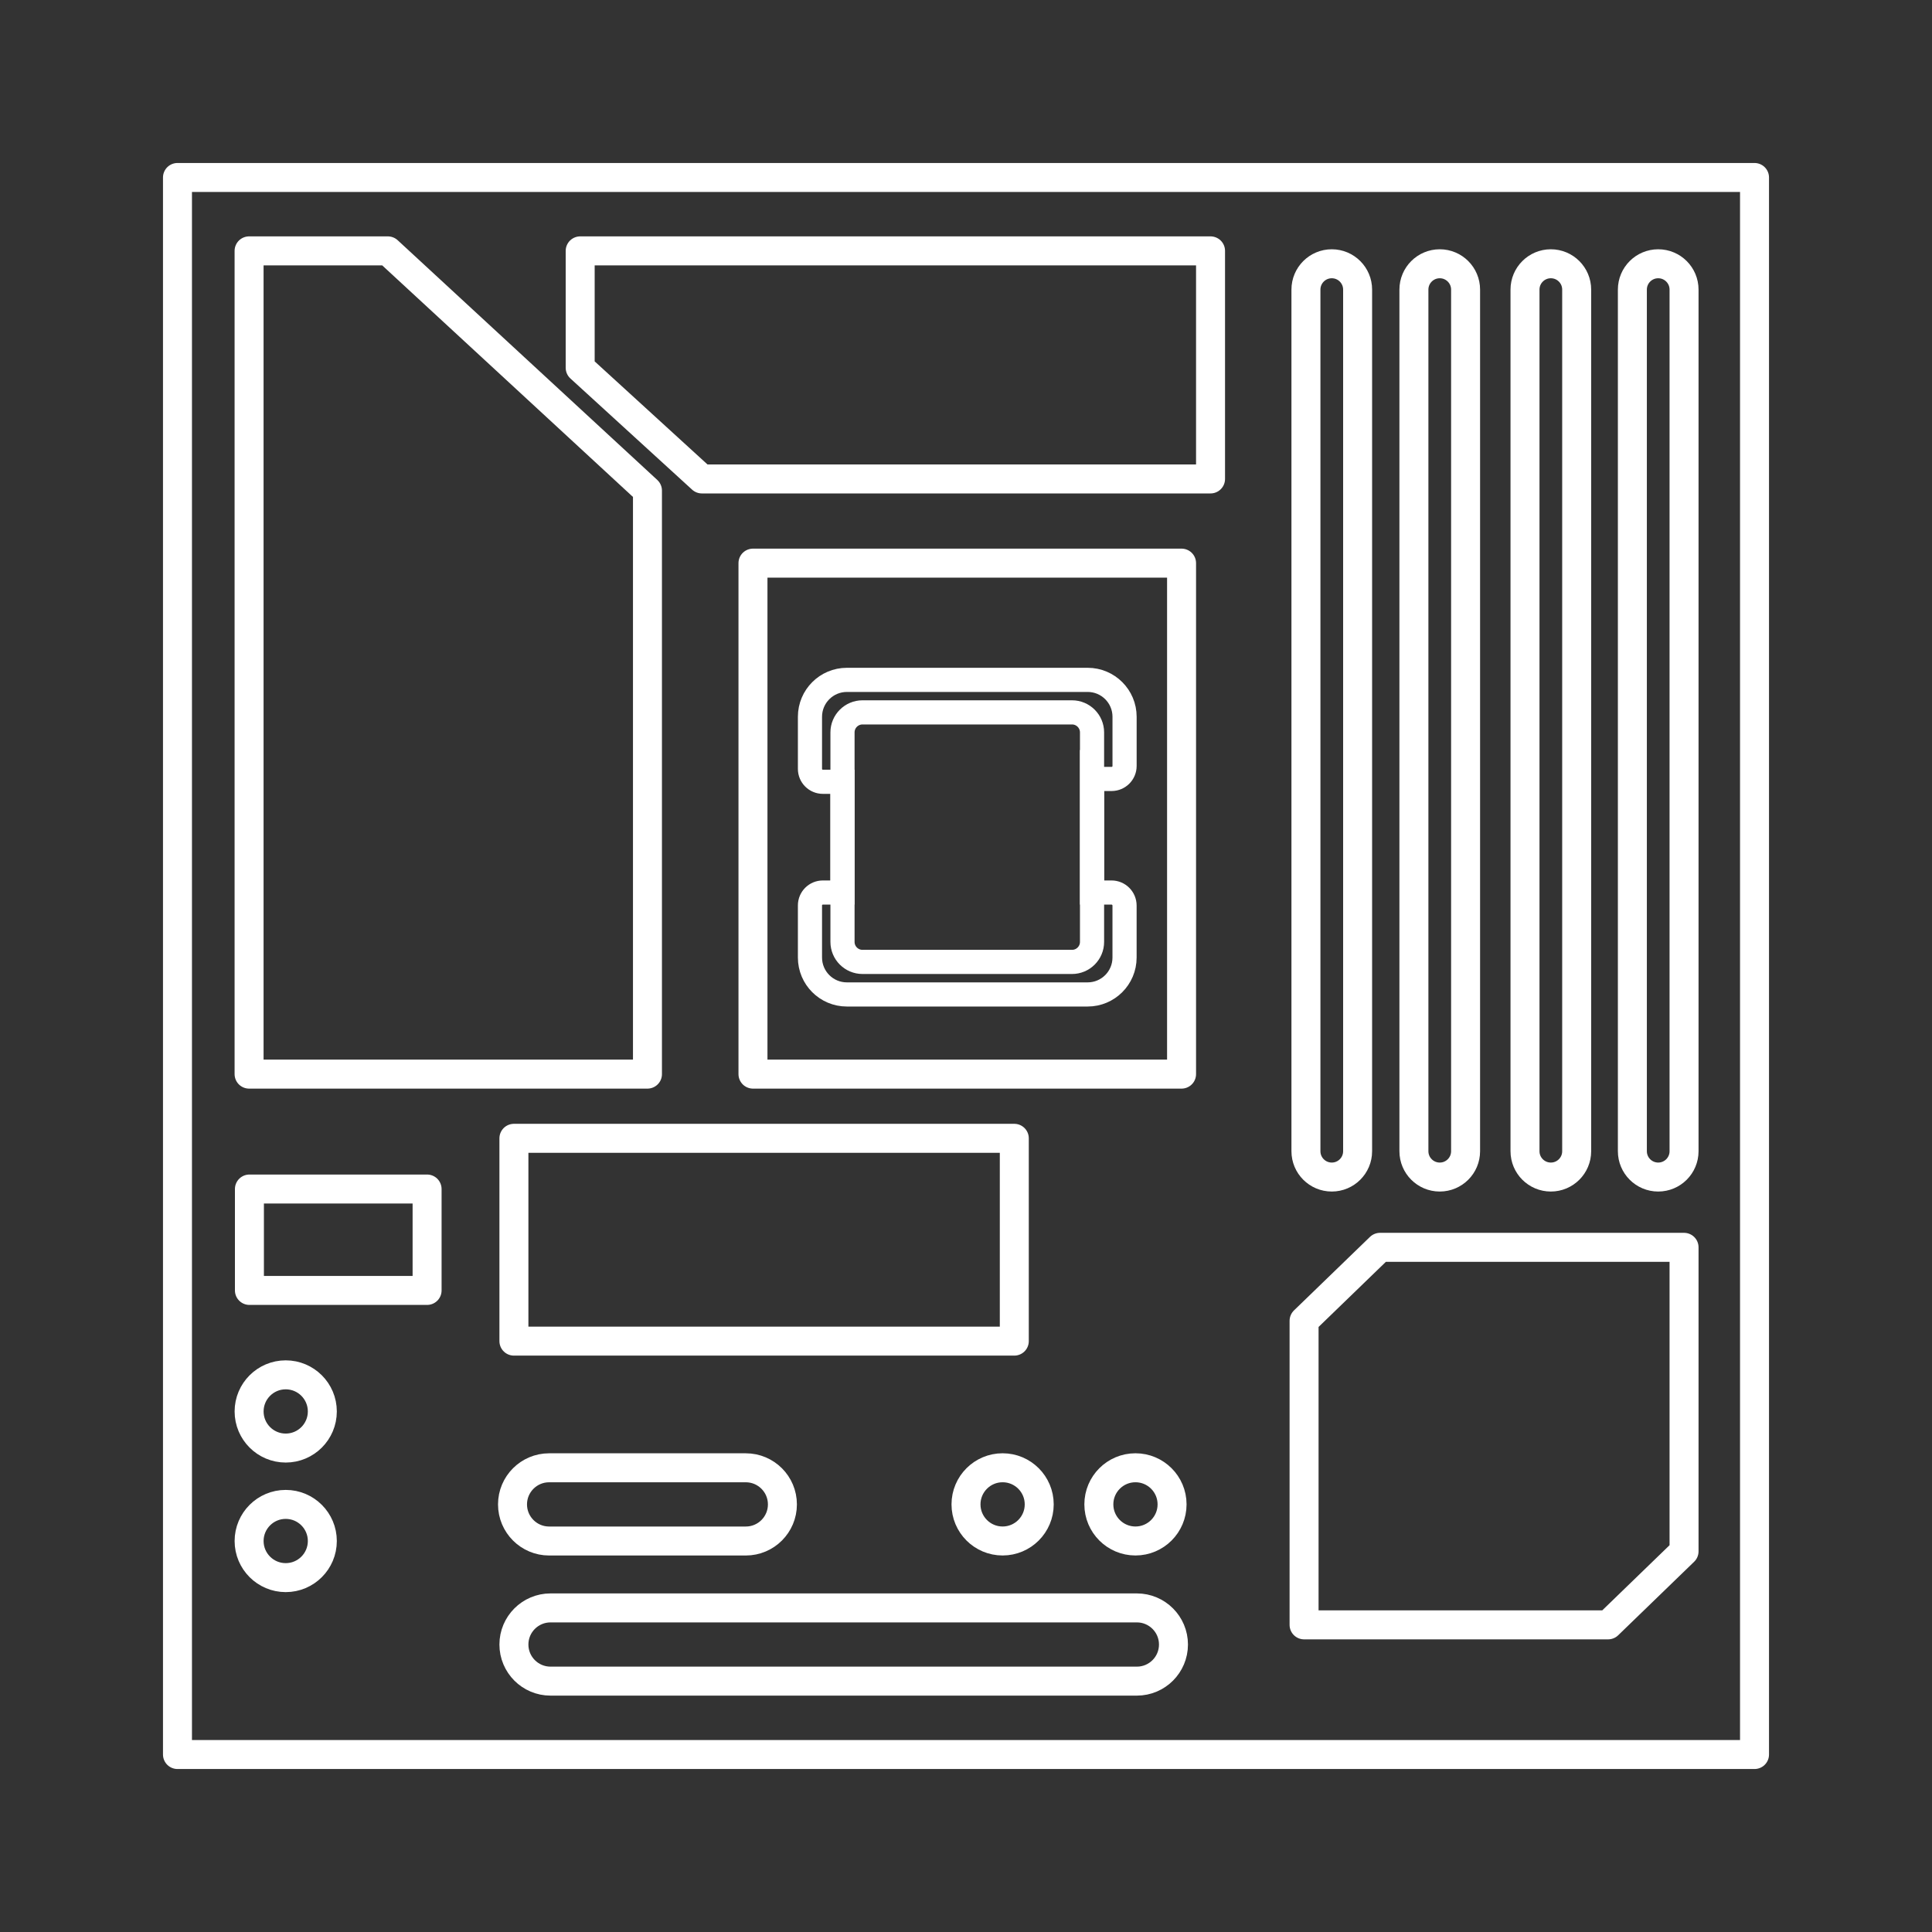
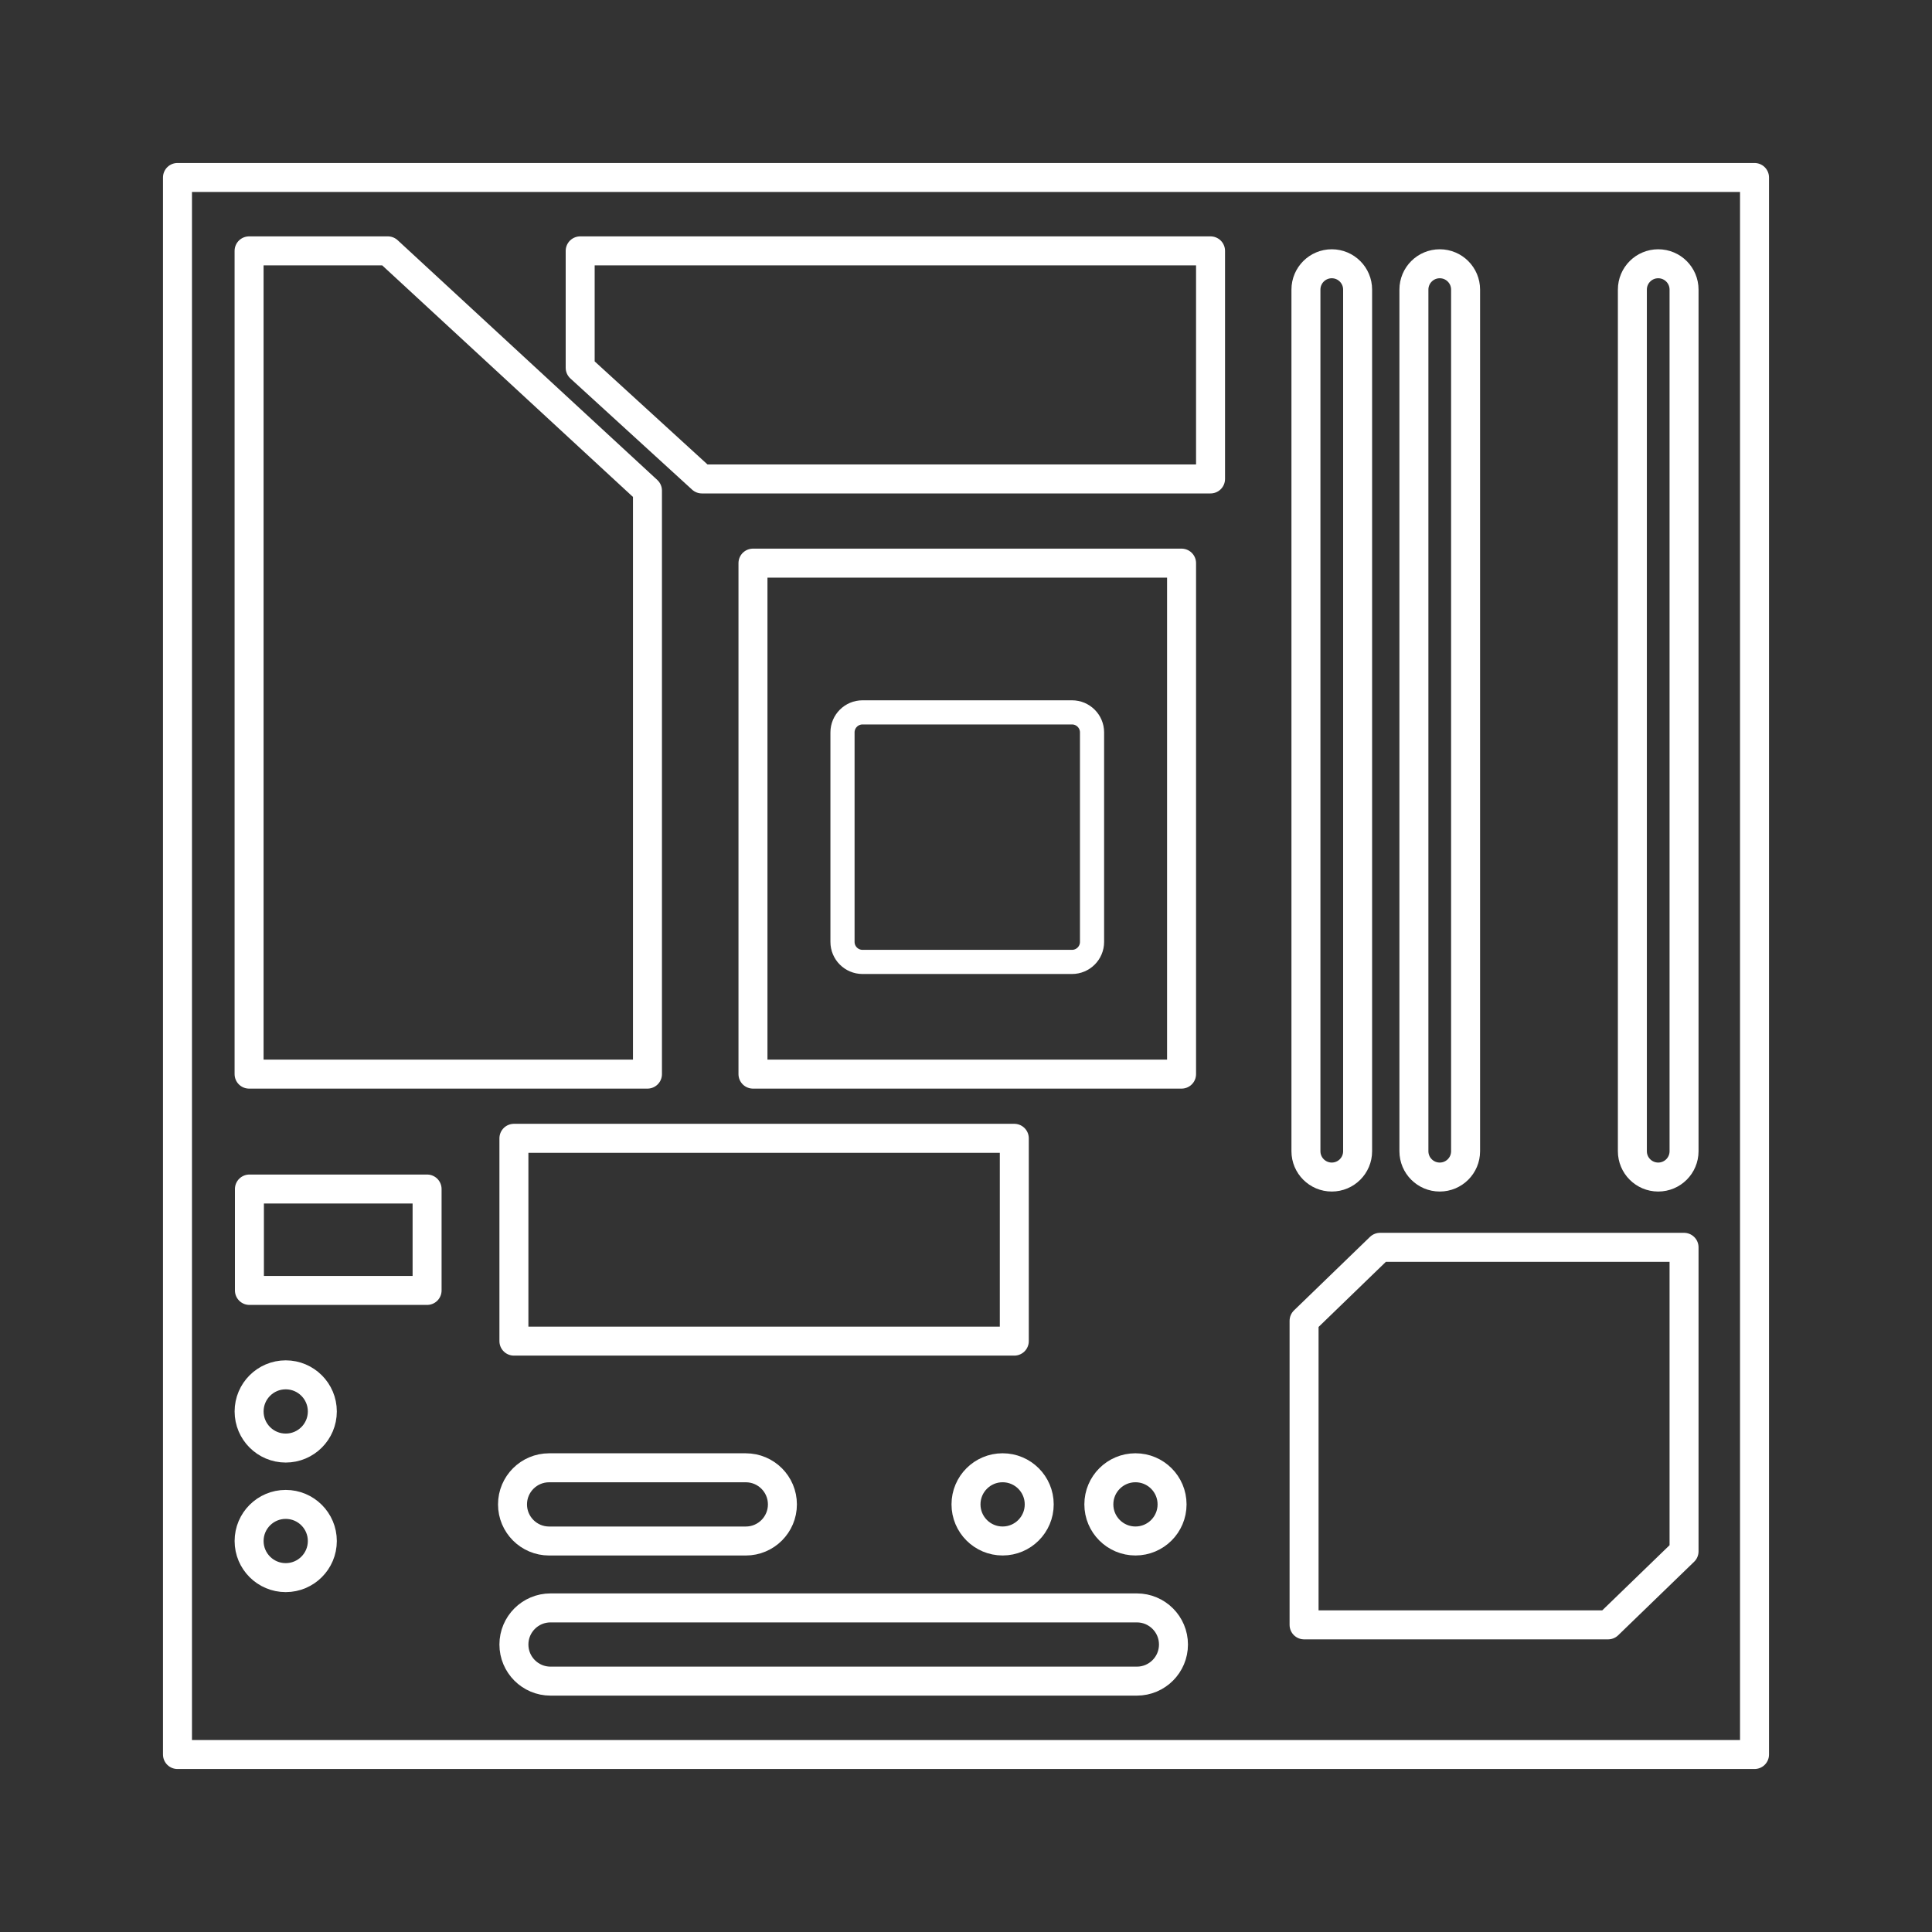
<svg xmlns="http://www.w3.org/2000/svg" id="_主機底板" viewBox="0 0 800 800">
  <rect x="0" y="0" width="800" height="800" fill="#333333" stroke="none" />
  <defs>
    <style>.cls-1,.cls-2,.cls-3{fill:none;stroke:#ffffff;}.cls-1,.cls-3{stroke-linejoin:round;stroke-width:12px;}.cls-2{stroke-miterlimit:10;stroke-width:10px;}.cls-3{stroke-linecap:round;}</style>
  </defs>
  <rect class="cls-1" x="73.49" y="73.49" width="653.02" height="653.02" />
  <polygon class="cls-1" points="268.1 203.15 268.1 444.77 103.14 444.77 103.14 103.88 160.6 103.88 268.1 203.15" />
  <rect class="cls-1" x="311.79" y="233.18" width="177.47" height="211.59" />
  <polygon class="cls-1" points="501.26 103.88 501.26 198.32 290.63 198.32 240.24 152.29 240.24 103.88 501.26 103.88" />
  <rect class="cls-1" x="212.8" y="471.35" width="207.2" height="83.98" />
  <polygon class="cls-1" points="571.44 516.49 697.33 516.49 697.33 642.38 665.88 672.82 539.99 672.82 539.99 546.92 571.44 516.49" />
  <path class="cls-3" d="M470.75,696.12h0c8.37,0,15.16-6.79,15.16-15.16s-6.79-15.16-15.16-15.16h-242.79c-8.37,0-15.16,6.79-15.16,15.16s6.79,15.16,15.16,15.16h242.79Z" />
-   <path class="cls-3" d="M308.82,638.1h0c8.37,0,15.16-6.79,15.16-15.16s-6.79-15.16-15.16-15.16h-81.44c-8.37,0-15.16,6.79-15.16,15.16s6.79,15.16,15.16,15.16h81.44Z" />
+   <path class="cls-3" d="M308.82,638.1h0c8.37,0,15.16-6.79,15.16-15.16s-6.79-15.16-15.16-15.16h-81.44c-8.37,0-15.16,6.79-15.16,15.16s6.79,15.16,15.16,15.16Z" />
  <rect class="cls-1" x="103.28" y="492.35" width="73.57" height="41.99" />
  <circle class="cls-3" cx="118.31" cy="584.45" r="15.16" />
  <circle class="cls-3" cx="118.31" cy="638.1" r="15.16" />
  <circle class="cls-3" cx="415.16" cy="622.93" r="15.16" />
  <circle class="cls-3" cx="470.17" cy="622.93" r="15.16" />
  <path class="cls-3" d="M551.46,109.22c-5.91,0-10.7,4.79-10.7,10.7v356.77c0,5.91,4.79,10.7,10.7,10.7s10.7-4.79,10.7-10.7V119.92c0-5.91-4.79-10.7-10.7-10.7Z" />
  <path class="cls-3" d="M686.63,109.22c-5.91,0-10.7,4.79-10.7,10.7v356.77c0,5.91,4.79,10.7,10.7,10.7s10.7-4.79,10.7-10.7V119.92c0-5.91-4.79-10.7-10.7-10.7Z" />
  <path class="cls-3" d="M596.17,109.22c-5.91,0-10.7,4.79-10.7,10.7v356.77c0,5.91,4.79,10.7,10.7,10.7s10.7-4.79,10.7-10.7V119.92c0-5.91-4.79-10.7-10.7-10.7Z" />
-   <path class="cls-3" d="M642.17,109.22c-5.91,0-10.7,4.79-10.7,10.7v356.77c0,5.91,4.79,10.7,10.7,10.7s10.7-4.79,10.7-10.7V119.92c0-5.91-4.79-10.7-10.7-10.7Z" />
-   <path class="cls-2" d="M452.19,322.54v47.04h8.07c2.98,0,5.39,2.41,5.39,5.39v21.53c0,8.44-6.84,15.28-15.28,15.28h-99.7c-8.44,0-15.28-6.84-15.28-15.28v-21.59c0-2.95,2.39-5.33,5.33-5.33h8.14v-45.86h-8.14c-2.94,0-5.33-2.39-5.33-5.33v-21.59c0-8.44,6.84-15.28,15.28-15.28h99.71c8.44,0,15.28,6.84,15.28,15.28v20.36c0,2.98-2.41,5.39-5.39,5.39h-8.07Z" />
  <path class="cls-2" d="M357.14,294.98h86.76c4.57,0,8.29,3.71,8.29,8.29v86.75c0,4.58-3.72,8.29-8.29,8.29h-86.75c-4.57,0-8.29-3.71-8.29-8.29v-86.75c0-4.57,3.71-8.29,8.29-8.29Z" />
</svg>